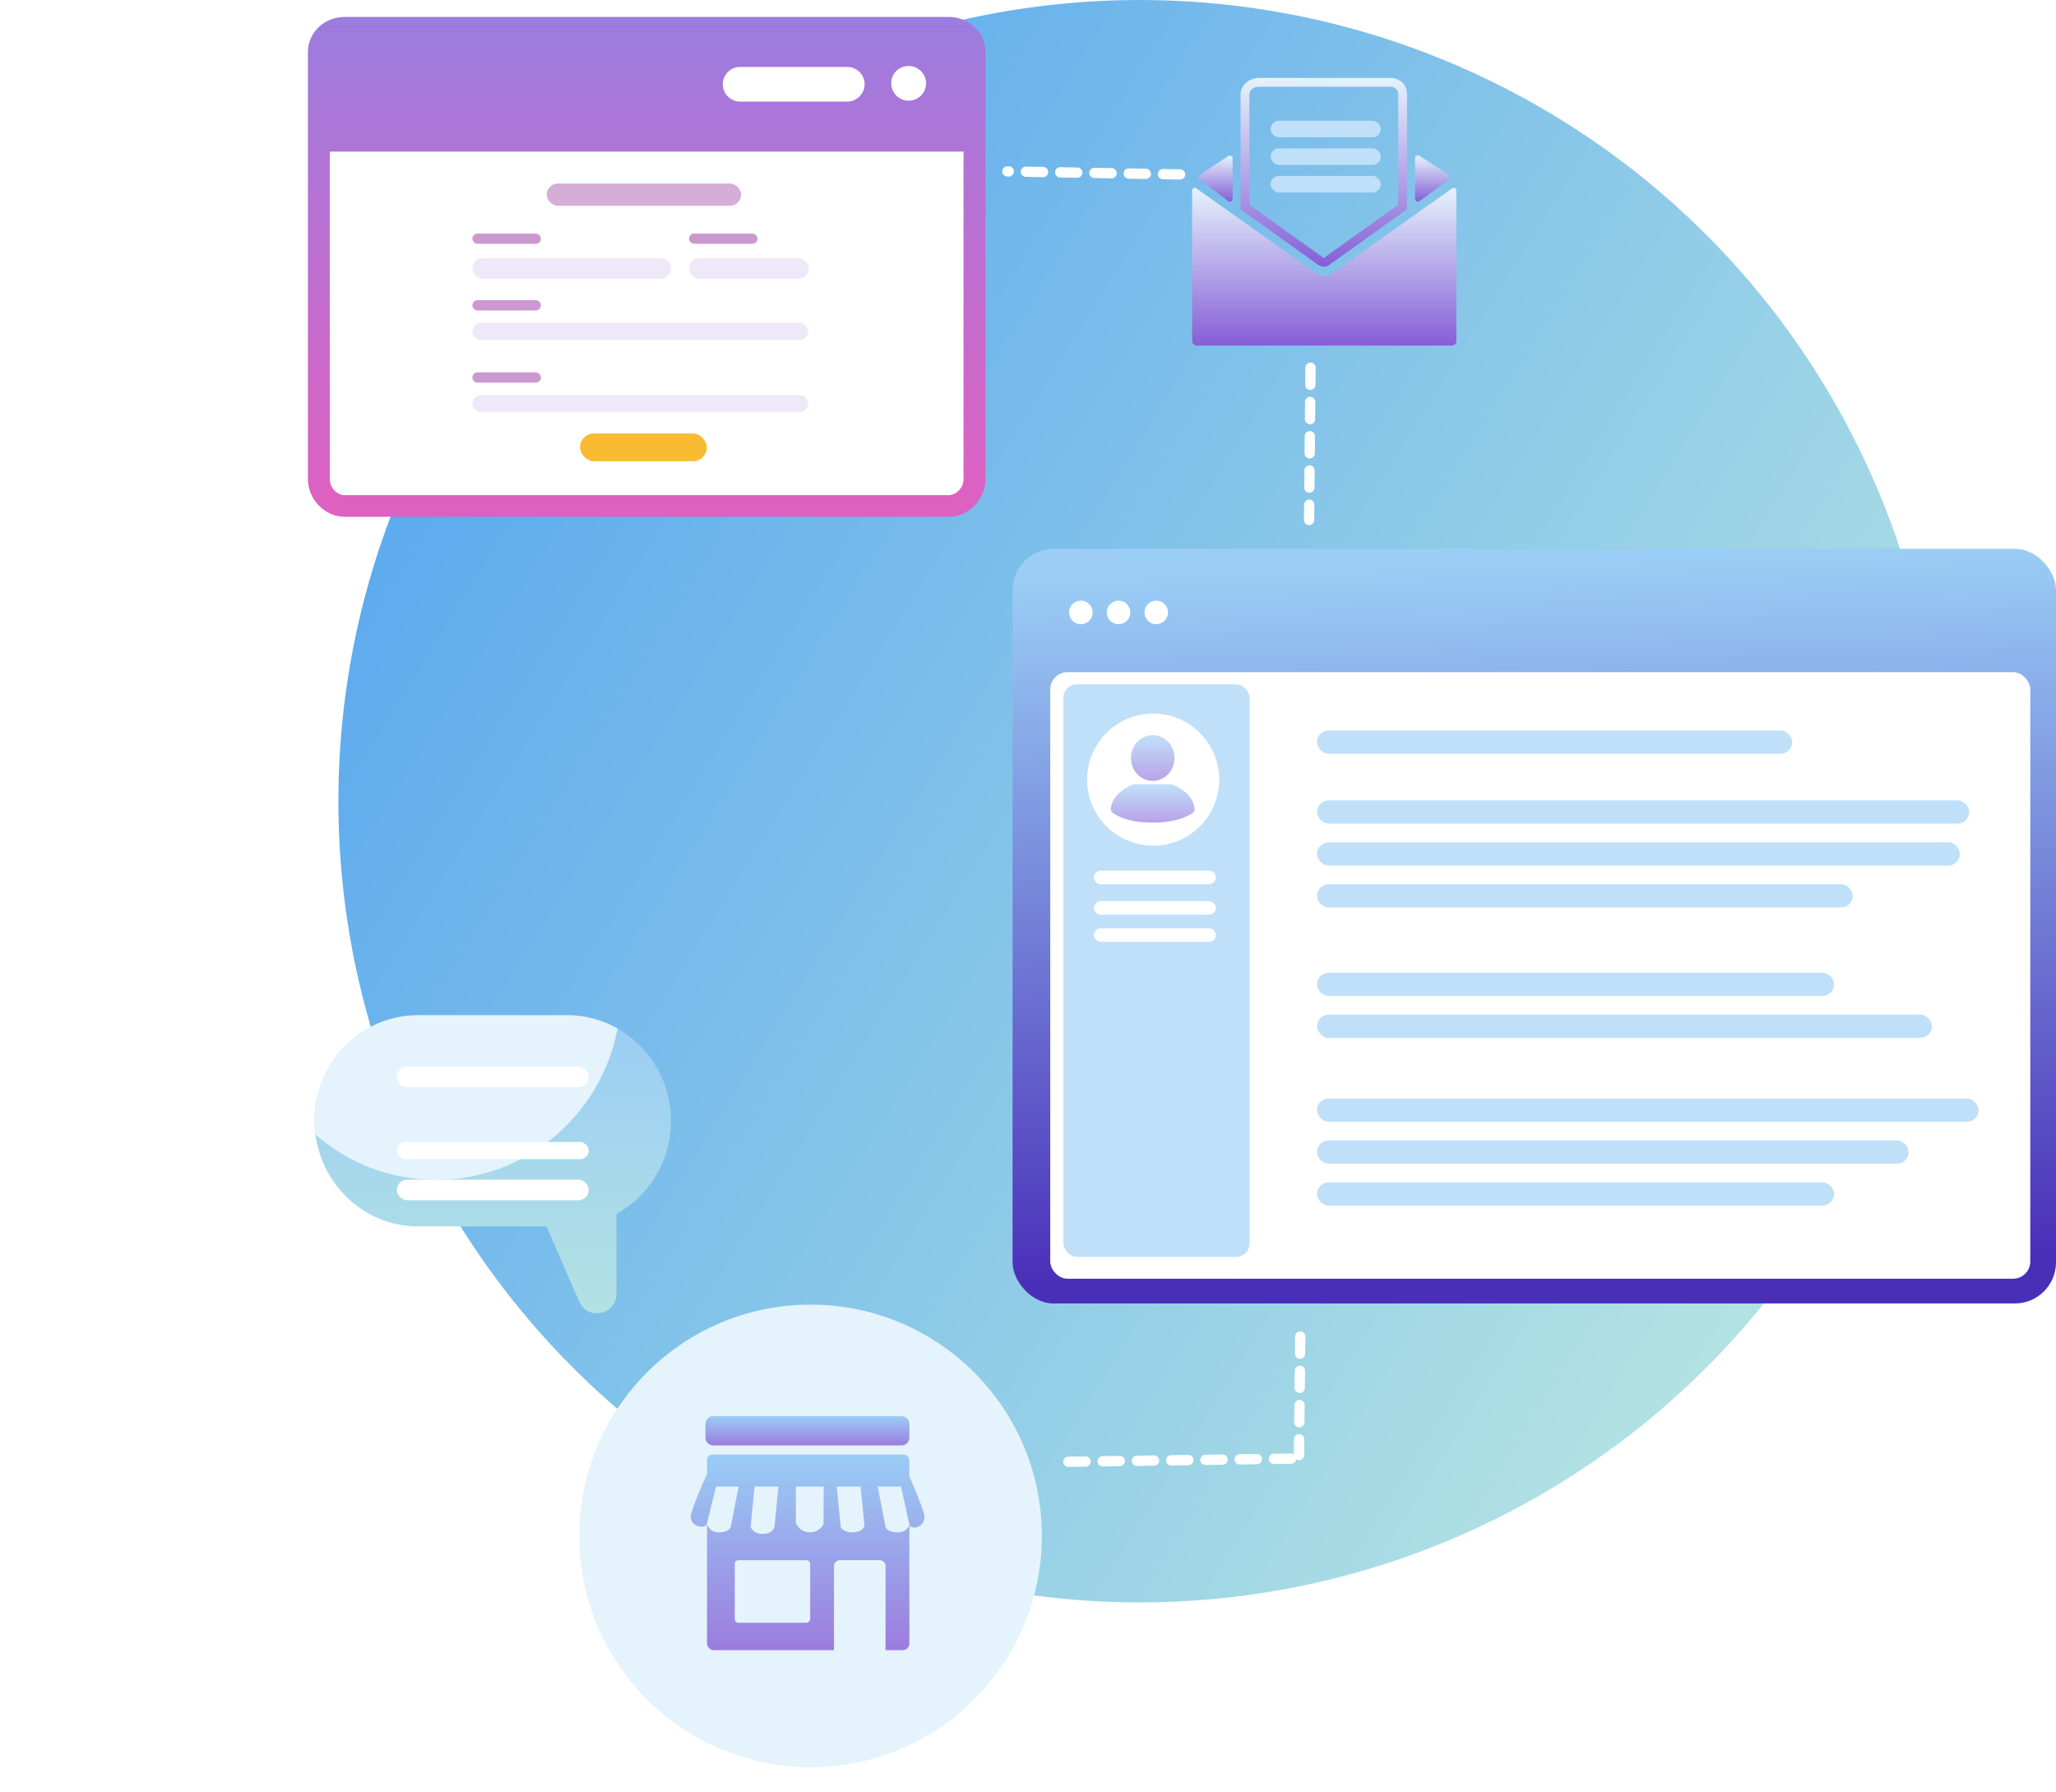
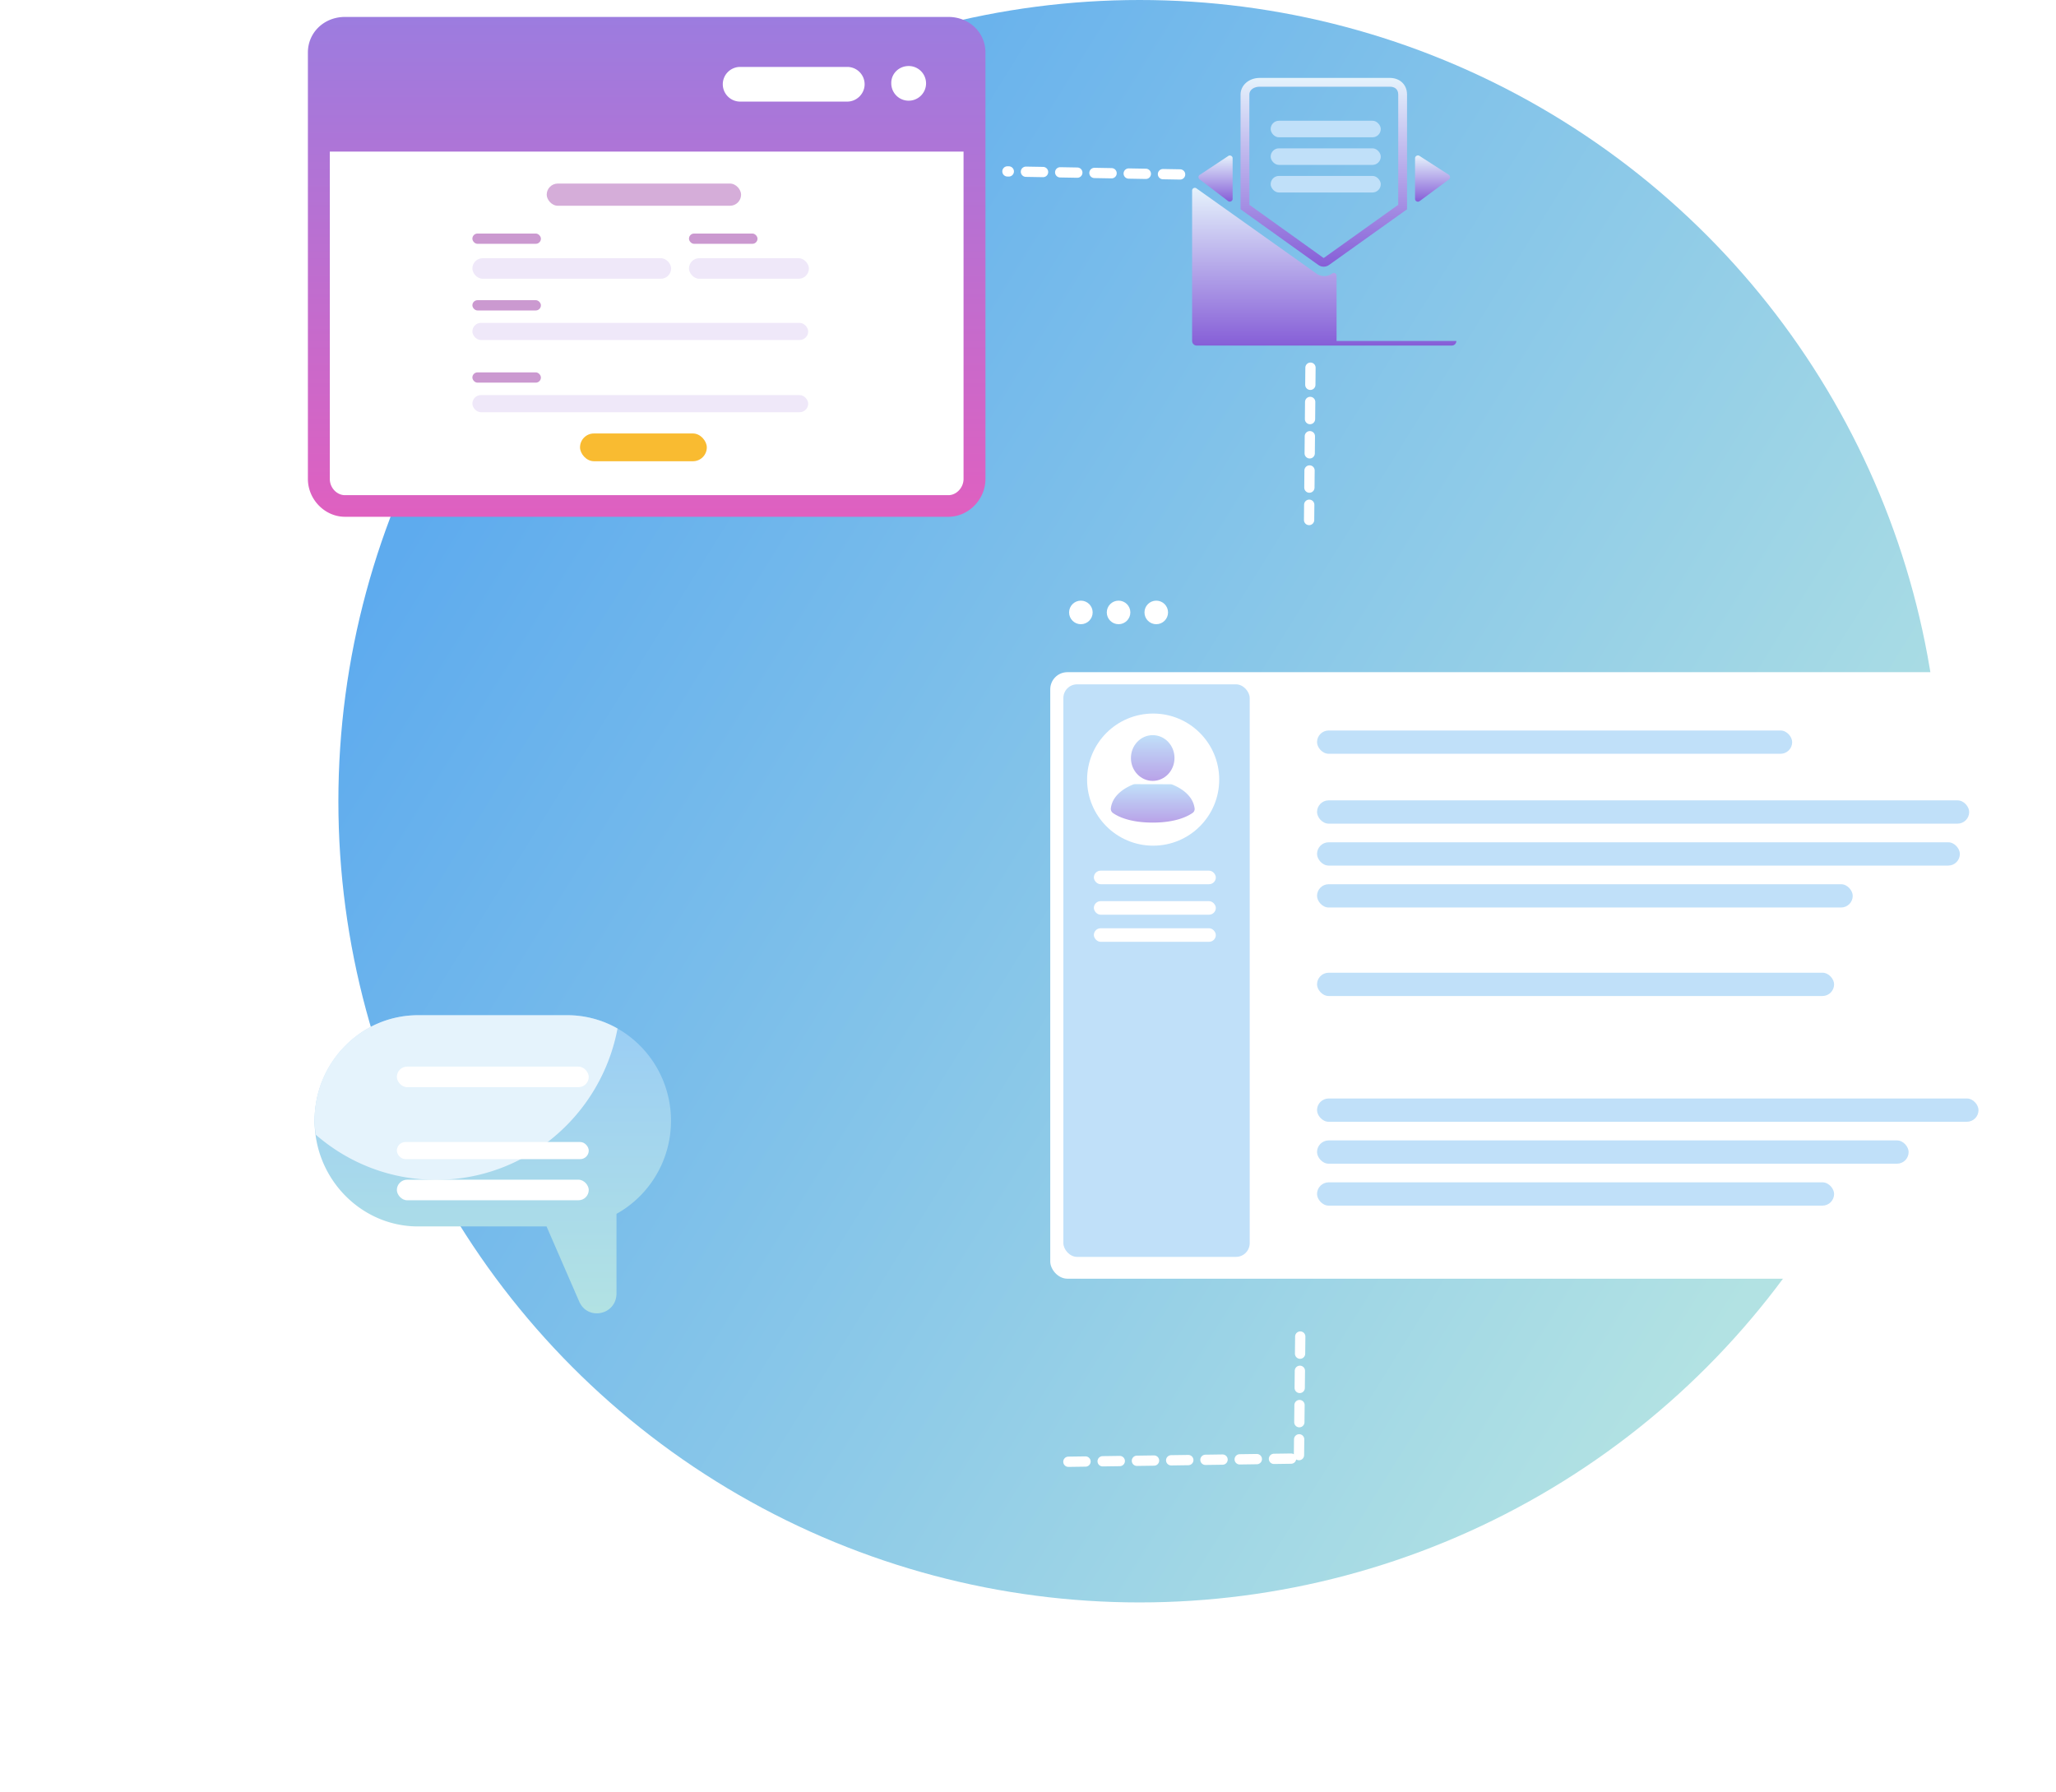
<svg xmlns="http://www.w3.org/2000/svg" fill="none" viewBox="0 0 600 523">
  <g clip-path="url(#clip0)">
    <circle cx="332.568" cy="233.818" r="233.818" fill="url(#paint0_linear)" filter="url(#filter0_d)" />
    <path stroke="#fff" stroke-dasharray="5 5" stroke-linecap="round" stroke-width="3" d="M344.389 50.906L294 50.022M382.436 107.3l-.405 44.456M379.451 390.041l-.369 34.604m-67.297 1.94l67.211-.947" />
    <rect width="192.788" height="142.367" x="89.853" y="4.943" fill="#fff" rx="8" />
    <path fill="url(#paint1_linear)" d="M276.775 4.943H100.662c-6.064 0-10.81 4.534-10.81 10.382v124.447c0 5.98 4.944 11.039 10.81 11.039h176.113c5.866 0 10.809-5.059 10.809-11.039V15.325c0-5.848-4.745-10.382-10.809-10.382zm-11.6 14.324a5.07 5.07 0 0 1 5.075 5.06c0 2.825-2.307 5.059-5.075 5.059a5.07 5.07 0 0 1-5.076-5.06c-.066-2.825 2.241-5.059 5.076-5.059zm-49.17.263h31.242a5.07 5.07 0 0 1 5.075 5.06c0 2.76-2.307 5.059-5.075 5.059h-31.242a5.07 5.07 0 0 1-5.075-5.06 5.07 5.07 0 0 1 5.075-5.059zm65.186 120.242c0 2.497-2.043 4.731-4.416 4.731H100.662c-2.373 0-4.416-2.168-4.416-4.731V44.236H281.19v95.536z" />
    <rect width="98" height="5" x="137.854" y="94.227" fill="#EFE8F9" rx="2.5" />
    <rect width="20" height="3" x="137.854" y="87.602" fill="#7D008B" opacity=".4" rx="1.5" />
    <rect width="58" height="6" x="137.854" y="75.35" fill="#EFE8F9" rx="3" />
    <rect width="20" height="3" x="137.854" y="68.153" fill="#7D008B" opacity=".4" rx="1.5" />
    <rect width="35" height="6" x="201.064" y="75.35" fill="#EFE8F9" rx="3" />
    <rect width="20" height="3" x="201.064" y="68.153" fill="#7D008B" opacity=".4" rx="1.5" />
    <rect width="98" height="5" x="137.854" y="115.296" fill="#EFE8F9" rx="2.5" />
    <rect width="20" height="3" x="137.854" y="108.671" fill="#7D008B" opacity=".4" rx="1.5" />
    <rect width="37" height="8.104" x="169.269" y="126.5" fill="#F9BB31" rx="4.052" />
    <g opacity=".4">
      <rect width="56.726" height="6.483" x="159.545" y="53.566" fill="#7D008B" opacity=".8" rx="3.241" />
    </g>
    <g clip-path="url(#clip1)">
      <path fill="url(#paint2_linear)" d="M422.848 52.35l-8.585 6.362c-.54.385-1.311 0-1.311-.641V46.165c0-.615.719-1 1.259-.692l8.56 5.516c.488.308.54 1.027.077 1.36z" />
      <path fill="url(#paint3_linear)" d="M359.716 46.165v11.88c0 .642-.796 1.026-1.31.642l-8.303-6.338a.78.78 0 0 1 .051-1.334l8.329-5.517c.514-.308 1.233.052 1.233.667z" />
-       <path fill="url(#paint4_linear)" d="M425.007 99.51c0 .743-.591 1.333-1.336 1.333h-74.442a1.36 1.36 0 0 1-1.337-1.334V55.608a.792.792 0 0 1 1.26-.642l34.933 24.812c.72.513 1.542.795 2.365.795a3.93 3.93 0 0 0 2.339-.77l34.959-24.811a.791.791 0 0 1 1.259.641V99.51z" />
+       <path fill="url(#paint4_linear)" d="M425.007 99.51c0 .743-.591 1.333-1.336 1.333h-74.442a1.36 1.36 0 0 1-1.337-1.334V55.608a.792.792 0 0 1 1.26-.642l34.933 24.812c.72.513 1.542.795 2.365.795a3.93 3.93 0 0 0 2.339-.77a.791.791 0 0 1 1.259.641V99.51z" />
      <path fill="url(#paint5_linear)" d="M405.6 22.74h-38.018c-3.059 0-5.552 2.103-5.552 4.849v33.484l22.646 16.216c.489.36 1.054.539 1.62.539.565 0 1.105-.18 1.568-.514l22.749-16.241V27.589c0-2.9-2.108-4.85-5.013-4.85zm2.442 37.024l-21.695 15.498c-.026.025-.103.025-.154-.026l-21.592-15.472V27.59c0-1.514 1.542-2.284 2.981-2.284H405.6c1.491 0 2.442.796 2.442 2.284v32.175z" />
      <rect width="32.131" height="4.831" x="370.818" y="43.288" fill="#C0E0F9" rx="2.416" />
      <rect width="32.131" height="4.831" x="370.818" y="35.236" fill="#C0E0F9" rx="2.416" />
      <rect width="32.131" height="4.831" x="370.818" y="51.34" fill="#C0E0F9" rx="2.416" />
    </g>
-     <rect width="304.507" height="220.224" x="295.493" y="160.163" fill="url(#paint6_linear)" rx="12" />
    <rect width="286" height="177" x="306.493" y="196.163" fill="#fff" rx="5" />
    <rect width="54.376" height="167.083" x="310.323" y="199.709" fill="#C0E0F9" rx="4" />
    <path fill="#fff" d="M336.523 246.794c10.647 0 19.279-8.632 19.279-19.279s-8.632-19.279-19.279-19.279c-10.648 0-19.279 8.632-19.279 19.279s8.631 19.279 19.279 19.279z" />
    <mask id="a" width="39" height="39" x="317" y="208" maskUnits="userSpaceOnUse">
      <path fill="#fff" d="M336.523 246.794c10.647 0 19.279-8.632 19.279-19.279s-8.632-19.279-19.279-19.279c-10.648 0-19.279 8.632-19.279 19.279s8.631 19.279 19.279 19.279z" />
    </mask>
    <rect width="35.592" height="3.955" x="319.221" y="254.085" fill="#fff" rx="1.977" />
    <rect width="35.592" height="3.955" x="319.221" y="262.983" fill="#fff" rx="1.977" />
    <rect width="35.592" height="3.955" x="319.221" y="270.892" fill="#fff" rx="1.977" />
    <rect width="138.659" height="6.797" x="384.349" y="213.179" fill="#C0E0F9" rx="3.399" />
    <rect width="190.317" height="6.797" x="384.349" y="233.57" fill="#C0E0F9" rx="3.399" />
    <rect width="187.598" height="6.797" x="384.349" y="245.805" fill="#C0E0F9" rx="3.399" />
    <rect width="156.331" height="6.797" x="384.349" y="258.04" fill="#C0E0F9" rx="3.399" />
    <rect width="150.894" height="6.797" x="384.349" y="283.868" fill="#C0E0F9" rx="3.399" />
-     <rect width="179.441" height="6.797" x="384.349" y="296.103" fill="#C0E0F9" rx="3.399" />
    <rect width="193.035" height="6.797" x="384.349" y="320.572" fill="#C0E0F9" rx="3.399" />
    <rect width="172.644" height="6.797" x="384.349" y="332.807" fill="#C0E0F9" rx="3.399" />
    <rect width="150.894" height="6.797" x="384.349" y="345.042" fill="#C0E0F9" rx="3.399" />
    <circle cx="315.431" cy="178.725" r="3.438" fill="#fff" />
    <circle cx="326.431" cy="178.725" r="3.438" fill="#fff" />
    <circle cx="337.431" cy="178.725" r="3.438" fill="#fff" />
    <path fill="url(#paint7_linear)" d="M336.395 214.539c-3.527 0-6.357 2.985-6.357 6.685 0 3.675 2.838 6.661 6.357 6.661 3.518 0 6.357-2.986 6.357-6.686 0-3.675-2.83-6.66-6.357-6.66z" />
    <path fill="url(#paint8_linear)" d="M331.279 228.837c-.238 0-.476.042-.697.136-2.388.987-5.949 3.096-6.408 6.924-.06.519.17 1.029.603 1.352 1.479 1.055 4.972 2.807 11.618 2.807s10.139-1.778 11.626-2.815c.434-.289.663-.8.603-1.319-.492-3.827-4.028-5.937-6.416-6.923a1.779 1.779 0 0 0-.697-.137l-10.232-.025z" />
    <g clip-path="url(#clip2)" filter="url(#filter1_d)">
      <path fill="url(#paint9_linear)" d="M91.814 327.091c0 1.525.114 3.003.317 4.459a31.083 31.083 0 0 0 8.554 17.304c5.476 5.591 13.011 9.056 21.316 9.056h37.495l9.526 21.902c2.489 5.729 10.885 3.927 10.885-2.357v-23.218c9.436-5.221 15.907-15.456 15.907-27.146a31.027 31.027 0 0 0-8.87-21.763 30.516 30.516 0 0 0-6.607-5.106 29.242 29.242 0 0 0-14.709-3.95h-43.605c-16.609 0-30.209 13.861-30.209 30.819z" />
      <path fill="#E5F3FC" d="M91.814 326.719c0 1.506.113 2.967.317 4.405 9.445 8.217 21.716 13.193 35.161 13.193 26.28 0 48.177-19.013 52.922-44.165a29.656 29.656 0 0 0-14.688-3.88h-43.545c-16.586 0-30.167 13.694-30.167 30.447z" />
      <rect width="56" height="5" x="115.814" y="323.272" fill="#fff" filter="url(#filter2_d)" rx="2.5" />
      <rect width="56" height="6" x="115.814" y="311.272" fill="#fff" filter="url(#filter3_d)" rx="3" />
      <rect width="56" height="6" x="115.814" y="334.272" fill="#fff" filter="url(#filter4_d)" rx="3" />
    </g>
    <g clip-path="url(#clip3)">
      <circle cx="236.547" cy="448.235" r="67.5" fill="#E5F3FC" filter="url(#filter5_d)" />
      <path fill="url(#paint10_linear)" d="M265.377 430.859v-4.576c0-1.025-.808-1.822-1.847-1.822h-55.588c-.923 0-1.616.683-1.616 1.594v4.121s-3.947 8.447-4.755 12.227c0 3.665 4.755 3.779 4.755 2.049v35.063c0 1.139.924 2.05 2.078 2.05h34.973v-24.568c0-.91.808-1.707 1.732-1.707h11.588c.923 0 1.731.797 1.731 1.707v24.568h4.987a1.932 1.932 0 0 0 1.962-1.936v-34.836c0 1.708 4.524 1.367 4.409-2.39-.692-3.211-4.409-11.544-4.409-11.544zm-45.154 2.96h6.949l-1.154 11.771s-.462 2.05-3.486 2.05-3.486-2.164-3.486-2.164l1.177-11.657zm-10.434 13.365c-3.001 0-3.486-2.618-3.486-2.618l2.655-10.747h6.602l-2.308 11.771c.023 0-.439 1.594-3.463 1.594zm25.485 26.389h-19.691c-.692 0-1.154-.456-1.154-1.139v-15.983c0-.683.462-1.139 1.154-1.139h19.691c.693 0 1.155.456 1.155 1.139v15.983c0 .57-.577 1.139-1.155 1.139zm5.102-28.893s-1.039 2.504-4.063 2.504-4.063-2.732-4.063-2.732v-10.633h8.103v10.861h.023zm8.449 2.504c-3.001 0-3.486-1.594-3.486-1.594l-1.154-11.771h6.949l1.154 11.43s-.462 1.935-3.463 1.935zm13.089 0c-3.001 0-3.486-1.594-3.486-1.594l-2.308-11.771h6.833l2.424 11.088s-.462 2.277-3.463 2.277z" />
      <path fill="url(#paint11_linear)" d="M263.068 421.82h-54.895c-1.27 0-2.308-1.025-2.308-2.277v-4.007c0-1.252 1.038-2.277 2.308-2.277h54.895c1.27 0 2.309 1.025 2.309 2.277v4.121c0 1.138-1.039 2.163-2.309 2.163z" />
    </g>
  </g>
  <defs>
    <filter id="filter0_d" width="487.635" height="487.635" x="88.751" y="-10" color-interpolation-filters="sRGB" filterUnits="userSpaceOnUse">
      <feFlood flood-opacity="0" result="BackgroundImageFix" />
      <feColorMatrix in="SourceAlpha" values="0 0 0 0 0 0 0 0 0 0 0 0 0 0 0 0 0 0 127 0" />
      <feOffset />
      <feGaussianBlur stdDeviation="5" />
      <feColorMatrix values="0 0 0 0 0 0 0 0 0 0 0 0 0 0 0 0 0 0 0.18 0" />
      <feBlend in2="BackgroundImageFix" result="effect1_dropShadow" />
      <feBlend in="SourceGraphic" in2="effect1_dropShadow" result="shape" />
    </filter>
    <filter id="filter1_d" width="116" height="99" x="85.814" y="290.272" color-interpolation-filters="sRGB" filterUnits="userSpaceOnUse">
      <feFlood flood-opacity="0" result="BackgroundImageFix" />
      <feColorMatrix in="SourceAlpha" values="0 0 0 0 0 0 0 0 0 0 0 0 0 0 0 0 0 0 127 0" />
      <feOffset />
      <feGaussianBlur stdDeviation="3" />
      <feColorMatrix values="0 0 0 0 0.216 0 0 0 0 0.424 0 0 0 0 0.722 0 0 0 0.09 0" />
      <feBlend in2="BackgroundImageFix" result="effect1_dropShadow" />
      <feBlend in="SourceGraphic" in2="effect1_dropShadow" result="shape" />
    </filter>
    <filter id="filter2_d" width="70" height="22" x="108.814" y="323.272" color-interpolation-filters="sRGB" filterUnits="userSpaceOnUse">
      <feFlood flood-opacity="0" result="BackgroundImageFix" />
      <feColorMatrix in="SourceAlpha" values="0 0 0 0 0 0 0 0 0 0 0 0 0 0 0 0 0 0 127 0" />
      <feOffset dy="10" />
      <feGaussianBlur stdDeviation="3.5" />
      <feColorMatrix values="0 0 0 0 0.369 0 0 0 0 0.671 0 0 0 0 0.933 0 0 0 0.2 0" />
      <feBlend in2="BackgroundImageFix" result="effect1_dropShadow" />
      <feBlend in="SourceGraphic" in2="effect1_dropShadow" result="shape" />
    </filter>
    <filter id="filter3_d" width="70" height="20" x="108.814" y="304.272" color-interpolation-filters="sRGB" filterUnits="userSpaceOnUse">
      <feFlood flood-opacity="0" result="BackgroundImageFix" />
      <feColorMatrix in="SourceAlpha" values="0 0 0 0 0 0 0 0 0 0 0 0 0 0 0 0 0 0 127 0" />
      <feOffset />
      <feGaussianBlur stdDeviation="3.5" />
      <feColorMatrix values="0 0 0 0 0.369 0 0 0 0 0.671 0 0 0 0 0.933 0 0 0 0.2 0" />
      <feBlend in2="BackgroundImageFix" result="effect1_dropShadow" />
      <feBlend in="SourceGraphic" in2="effect1_dropShadow" result="shape" />
    </filter>
    <filter id="filter4_d" width="70" height="23" x="108.814" y="334.272" color-interpolation-filters="sRGB" filterUnits="userSpaceOnUse">
      <feFlood flood-opacity="0" result="BackgroundImageFix" />
      <feColorMatrix in="SourceAlpha" values="0 0 0 0 0 0 0 0 0 0 0 0 0 0 0 0 0 0 127 0" />
      <feOffset dy="10" />
      <feGaussianBlur stdDeviation="3.5" />
      <feColorMatrix values="0 0 0 0 0.369 0 0 0 0 0.671 0 0 0 0 0.933 0 0 0 0.2 0" />
      <feBlend in2="BackgroundImageFix" result="effect1_dropShadow" />
      <feBlend in="SourceGraphic" in2="effect1_dropShadow" result="shape" />
    </filter>
    <filter id="filter5_d" width="153" height="153" x="160.047" y="371.735" color-interpolation-filters="sRGB" filterUnits="userSpaceOnUse">
      <feFlood flood-opacity="0" result="BackgroundImageFix" />
      <feColorMatrix in="SourceAlpha" values="0 0 0 0 0 0 0 0 0 0 0 0 0 0 0 0 0 0 127 0" />
      <feOffset />
      <feGaussianBlur stdDeviation="4.5" />
      <feColorMatrix values="0 0 0 0 0.216 0 0 0 0 0.424 0 0 0 0 0.722 0 0 0 0.09 0" />
      <feBlend in2="BackgroundImageFix" result="effect1_dropShadow" />
      <feBlend in="SourceGraphic" in2="effect1_dropShadow" result="shape" />
    </filter>
    <linearGradient id="paint0_linear" x1="125.444" x2="507.066" y1="145.333" y2="382.611" gradientUnits="userSpaceOnUse">
      <stop stop-color="#5EABEE" />
      <stop offset="1" stop-color="#B2E2E3" />
    </linearGradient>
    <linearGradient id="paint1_linear" x1="188.718" x2="188.718" y1="4.943" y2="150.811" gradientUnits="userSpaceOnUse">
      <stop stop-color="#9C7CDF" />
      <stop offset="1" stop-color="#DF60C0" />
    </linearGradient>
    <linearGradient id="paint2_linear" x1="418.06" x2="418.06" y1="45.364" y2="58.866" gradientUnits="userSpaceOnUse">
      <stop stop-color="#E5F3FC" />
      <stop offset="1" stop-color="#865ED7" />
    </linearGradient>
    <linearGradient id="paint3_linear" x1="354.734" x2="354.734" y1="45.386" y2="58.84" gradientUnits="userSpaceOnUse">
      <stop stop-color="#E5F3FC" />
      <stop offset="1" stop-color="#865ED7" />
    </linearGradient>
    <linearGradient id="paint4_linear" x1="386.45" x2="386.45" y1="54.813" y2="100.843" gradientUnits="userSpaceOnUse">
      <stop stop-color="#E5F3FC" />
      <stop offset="1" stop-color="#865ED7" />
    </linearGradient>
    <linearGradient id="paint5_linear" x1="386.321" x2="386.321" y1="22.739" y2="77.828" gradientUnits="userSpaceOnUse">
      <stop stop-color="#E5F3FC" />
      <stop offset="1" stop-color="#865ED7" />
    </linearGradient>
    <linearGradient id="paint6_linear" x1="392.382" x2="403.257" y1="24.716" y2="373.713" gradientUnits="userSpaceOnUse">
      <stop stop-color="#C0E0F9" />
      <stop offset=".405" stop-color="#9ACDF5" />
      <stop offset="1" stop-color="#492EB8" />
    </linearGradient>
    <linearGradient id="paint7_linear" x1="336.395" x2="336.395" y1="214.539" y2="227.885" gradientUnits="userSpaceOnUse">
      <stop stop-color="#C0E0F9" />
      <stop offset="1" stop-color="#B9A2E8" />
    </linearGradient>
    <linearGradient id="paint8_linear" x1="336.399" x2="336.399" y1="228.837" y2="240.056" gradientUnits="userSpaceOnUse">
      <stop stop-color="#C0E0F9" />
      <stop offset="1" stop-color="#B9A2E8" />
    </linearGradient>
    <linearGradient id="paint9_linear" x1="143.814" x2="143.814" y1="296.272" y2="383.272" gradientUnits="userSpaceOnUse">
      <stop stop-color="#9ACDF5" />
      <stop offset="1" stop-color="#B2E2E3" />
    </linearGradient>
    <linearGradient id="paint10_linear" x1="235.68" x2="235.68" y1="424.461" y2="481.565" gradientUnits="userSpaceOnUse">
      <stop stop-color="#9ACDF5" />
      <stop offset="1" stop-color="#9C7CDF" />
    </linearGradient>
    <linearGradient id="paint11_linear" x1="235.621" x2="235.621" y1="413.259" y2="421.82" gradientUnits="userSpaceOnUse">
      <stop stop-color="#9ACDF5" />
      <stop offset="1" stop-color="#9C7CDF" />
    </linearGradient>
    <clipPath id="clip0">
      <path fill="#fff" d="M0 0h600v523H0z" />
    </clipPath>
    <clipPath id="clip1">
      <path fill="#fff" d="M0 0h77.115v78.104H0z" transform="translate(347.892 22.74)" />
    </clipPath>
    <clipPath id="clip2">
      <path fill="#fff" d="M0 0h104v87H0z" transform="translate(91.814 296.272)" />
    </clipPath>
    <clipPath id="clip3">
-       <path fill="#fff" d="M0 0h151.265v151.265H0z" transform="translate(160.047 371.735)" />
-     </clipPath>
+       </clipPath>
  </defs>
</svg>